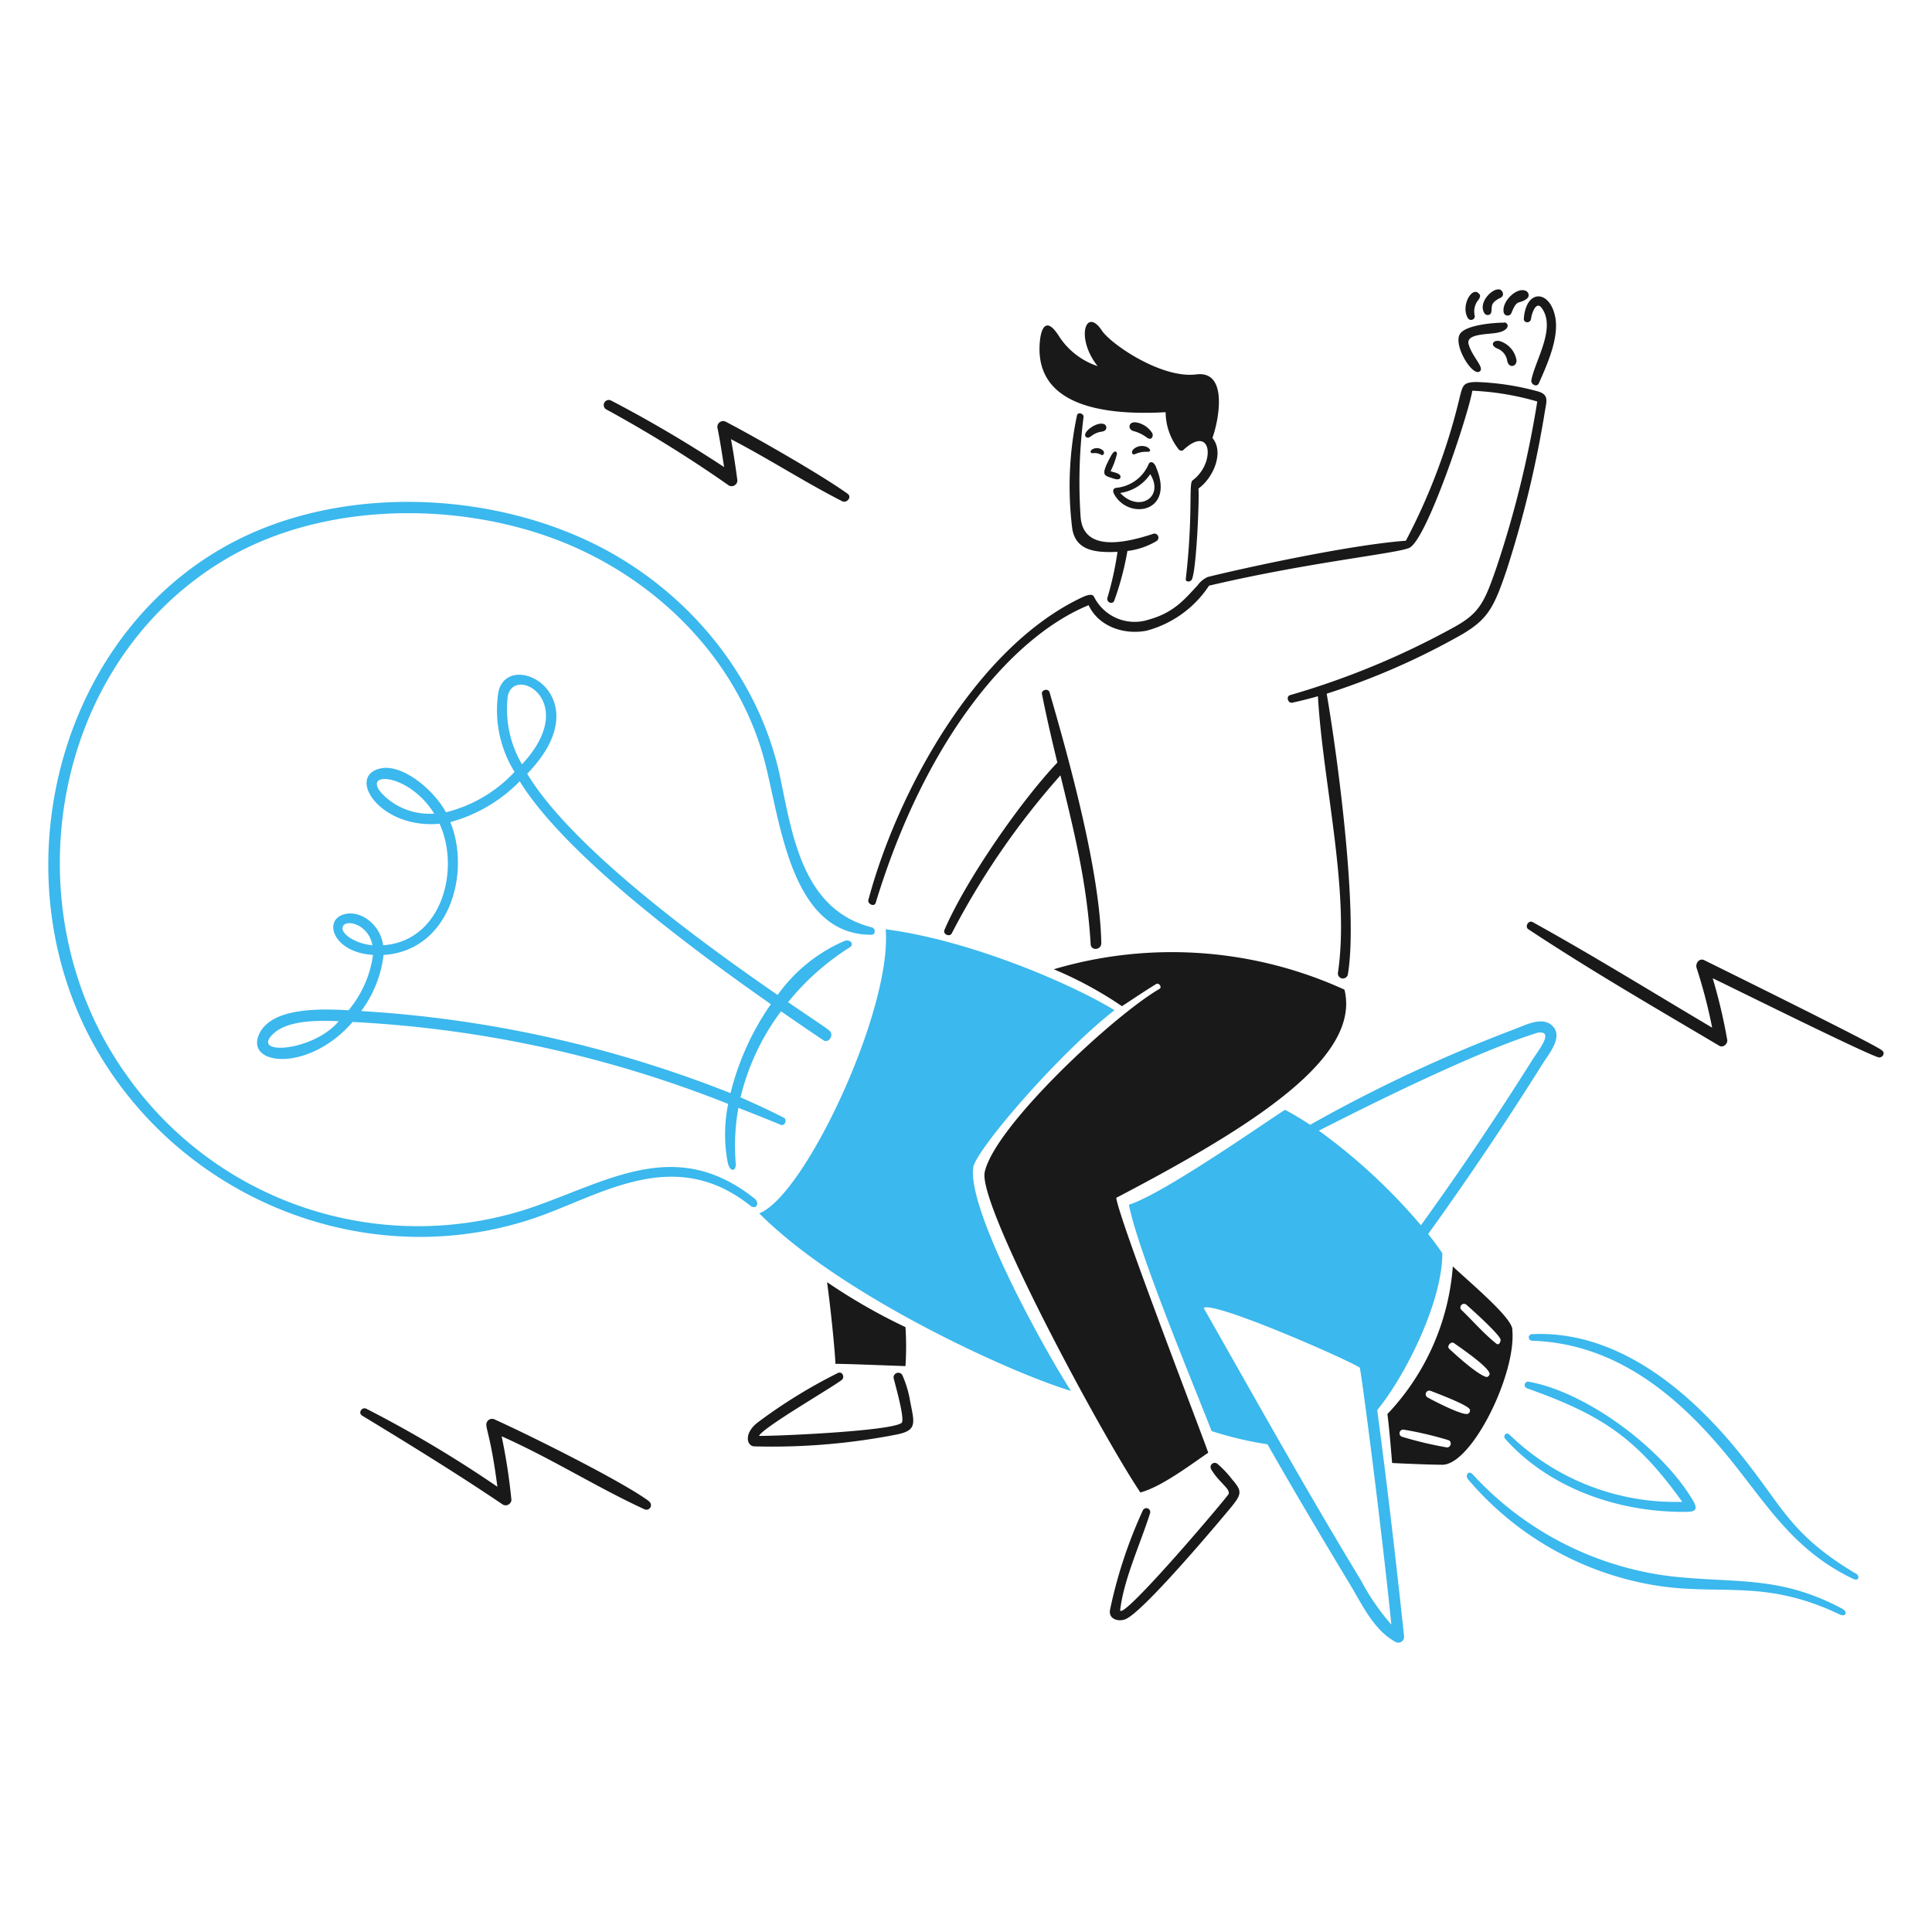
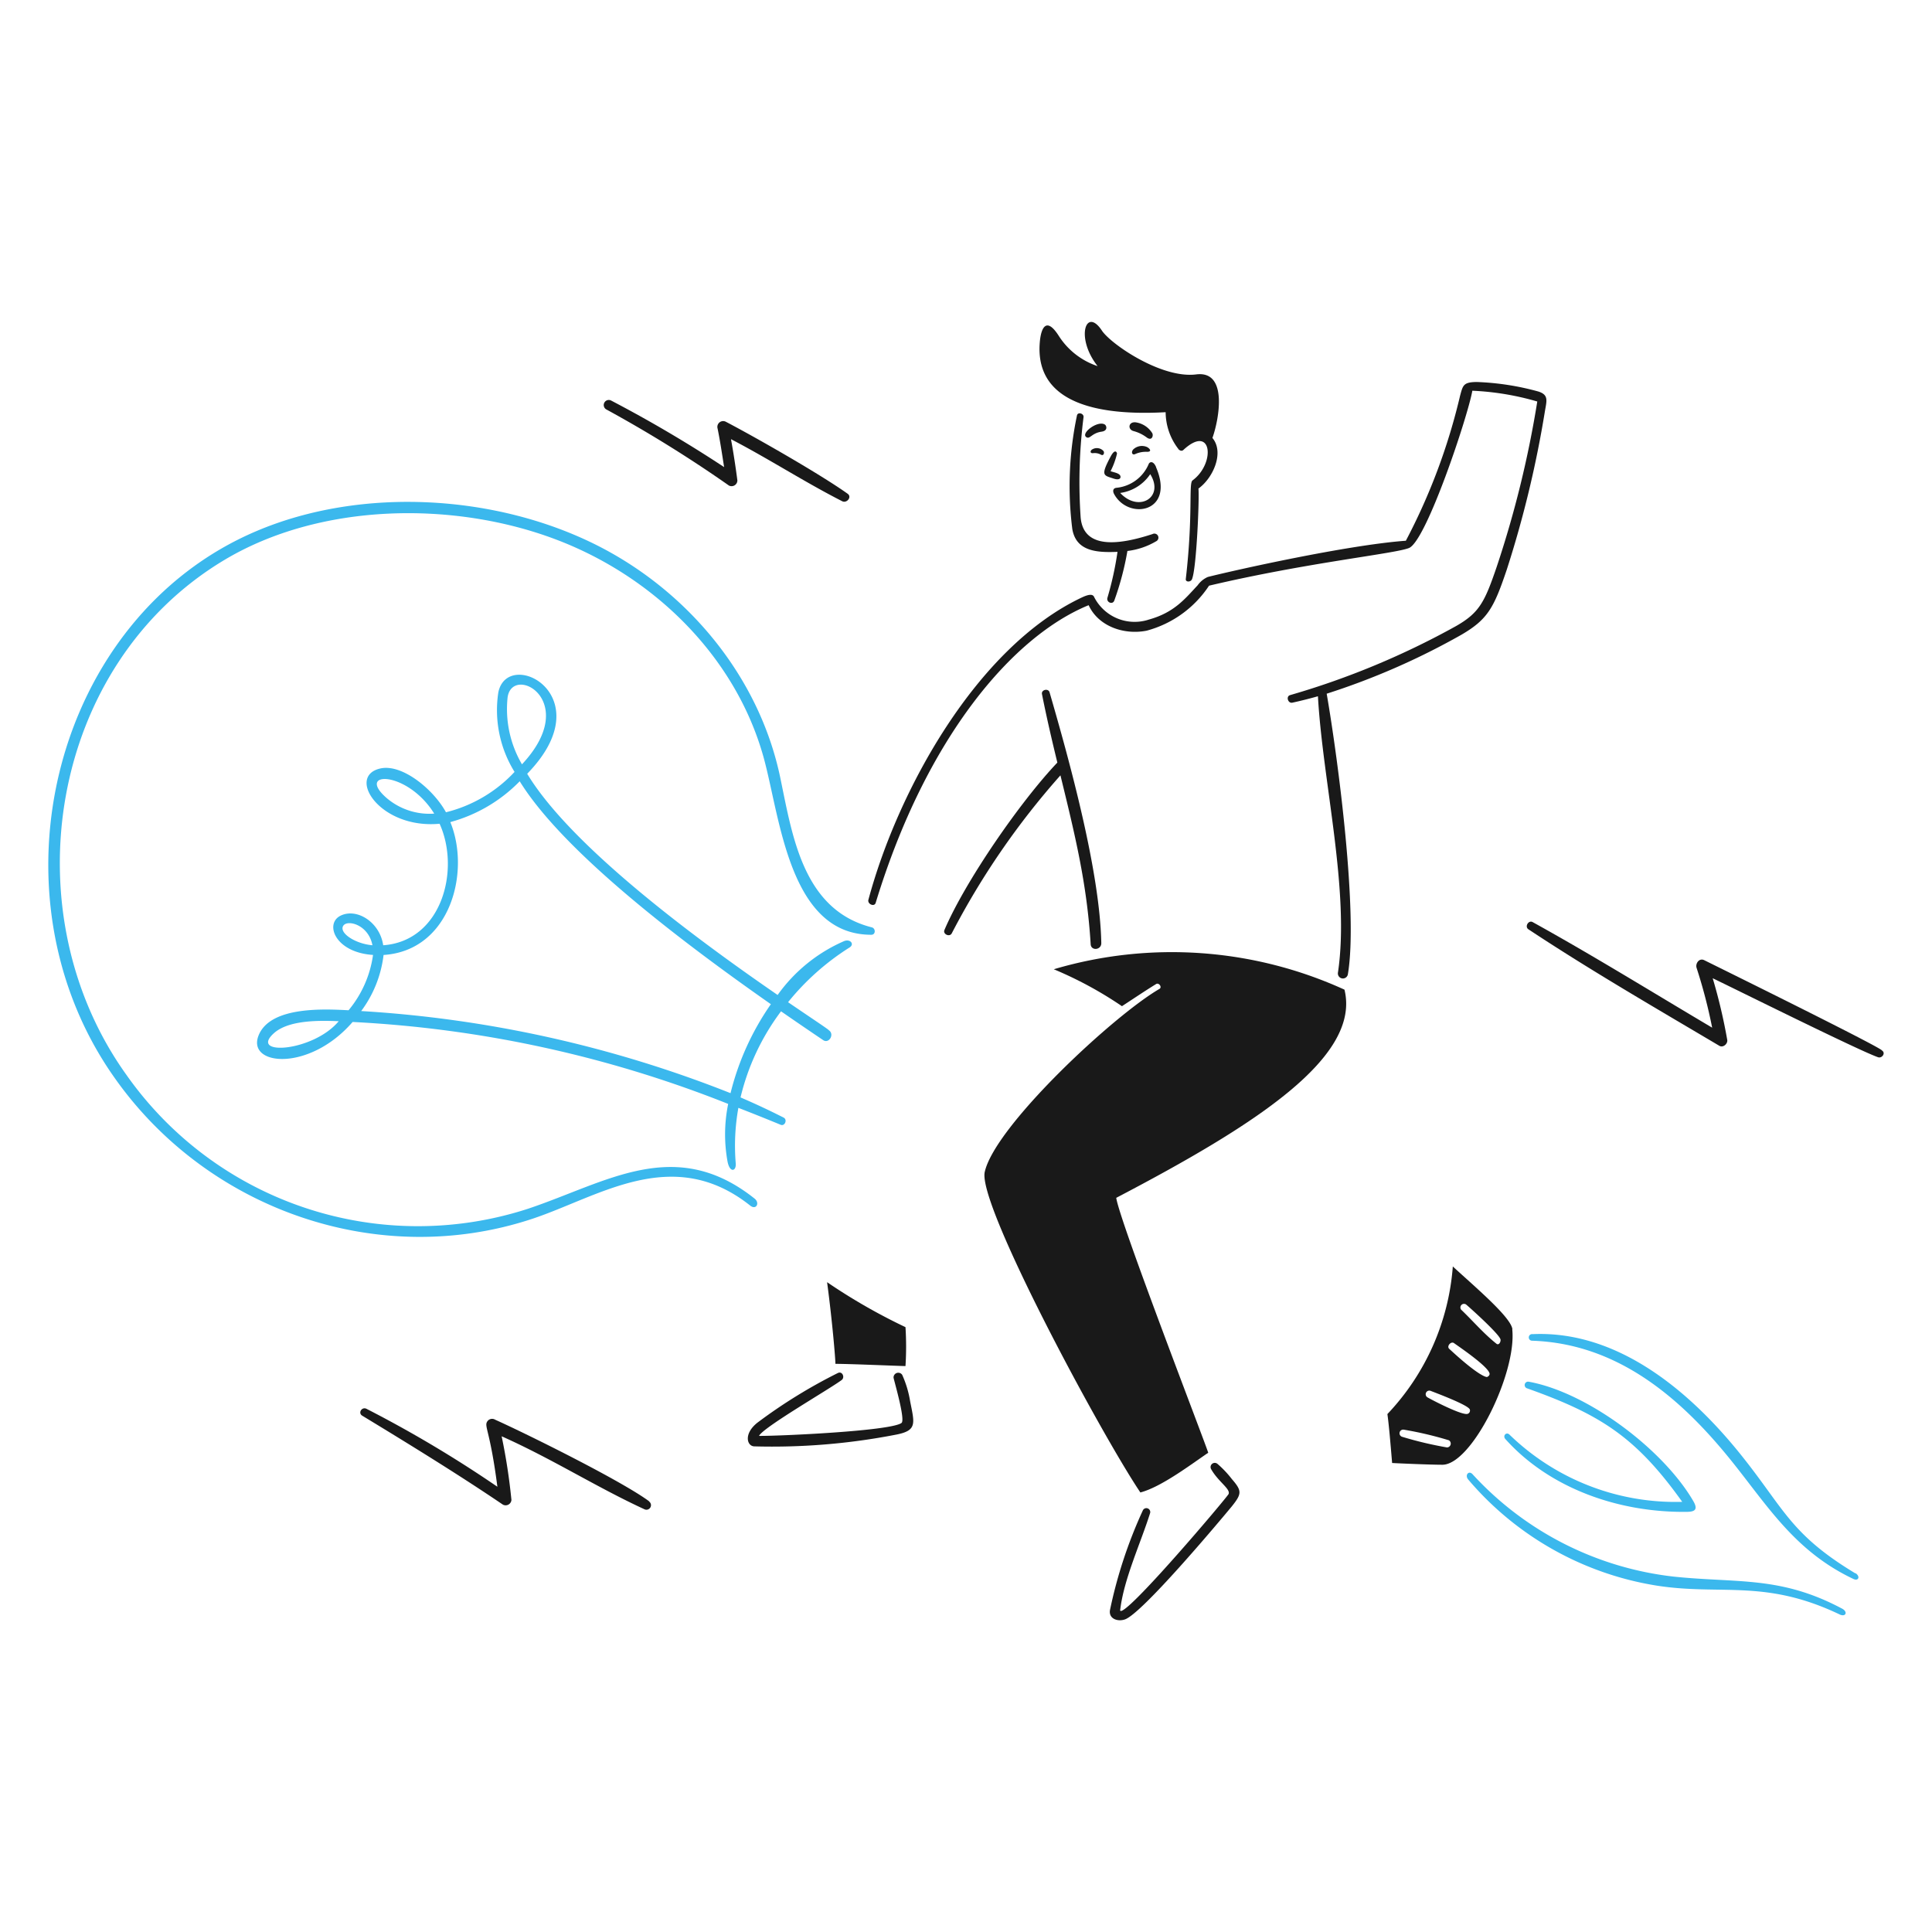
<svg xmlns="http://www.w3.org/2000/svg" viewBox="0 0 150 150" height="150" width="150">
  <g transform="matrix(0.75,0,0,0.75,0,0)">
    <path d="M114.222,46.679a.925.925,0,0,0-1.135-.167c-.253.133-.265.434.066.4a1.315,1.315,0,0,1,.826.163C114.276,47.228,114.353,46.819,114.222,46.679Zm.161-2.723c-.71-.476-2.5.856-1.947,1.284.373.289.56-.4,1.573-.549C114.728,44.6,114.539,44.06,114.383,43.956Zm4.891.874a2.426,2.426,0,0,0-1.712-1.11c-.761-.084-.856.754-.194.911a3.976,3.976,0,0,1,1.352.663C119.268,45.686,119.424,45.066,119.274,44.83Zm.4,3.509c-.241-.554-.567-.6-.742-.349a4.052,4.052,0,0,1-3.365,2.508c-.343.042-.391.314-.259.6,1.454,2.8,6.392,1.99,4.366-2.731Zm-.6.748c1.495,2.412-1.206,4-3.111,1.942A4.459,4.459,0,0,0,119.069,49.087Zm-3.106.163c.091.175,0,.525-.7.289-1.031-.343-1.363-.277-.289-2.291.476-.886.663-.368.651-.283a7.9,7.9,0,0,1-.664,1.809c.284.12.856.181,1,.464Zm1.321-2.695c-.211.265-.085.6.235.446a2.7,2.7,0,0,1,1.206-.229c.531.005.336-.313.021-.489A1.3,1.3,0,0,0,117.284,46.555Z" fill="#191919" />
-     <path d="M155.7,33.4c-1.043,0-4.131.235-4.613,1.254-.6,1.254,1.465,4.517,2.146,3.745.38-.434-.868-1.514-1.206-2.78-.289-1.146,2.159-.965,3.112-1.206,1.206-.272,1.073-1.025.543-1.037Zm1.272,3.787c.151.757-.8,1.037-.953.12a1.623,1.623,0,0,0-.964-1.206c-.905-.349-.477-.965.217-.784A2.493,2.493,0,0,1,156.968,37.19Zm-3.889-6.2c.138-.217.217-.434,0-.6-.694-.8-1.93,1.326-1.1,2.587a.387.387,0,0,0,.688-.26A1.888,1.888,0,0,1,153.079,31Zm.669,1.549c-1.061-1.3,1.423-3.407,1.809-2.243.115.332-.121.5-.362.6-1.049.567-.657.911-.856,1.538a.4.4,0,0,1-.6.078Zm4.293-2.375c-.928-.6-2.683,1.073-2.369,2.231a.422.422,0,0,0,.8-.024c.6-1.49.723-.8,1.592-1.454a.464.464,0,0,0,0-.729Zm2.949,2.635c.424,2.17-.814,4.89-1.688,6.874-.2.47-.869.121-.778-.332.41-2.086,2.551-5.324,1.1-7.411-.6-.892-1.073.543-1.133,1.062s-.784.47-.748,0C157.975,29.869,160.449,30.02,160.99,32.794Z" fill="#191919" />
    <path d="M108.649,71.664c-.128-.44-.875-.265-.784.187.47,2.376,1.019,4.734,1.592,7.091-3.8,3.992-9.522,12.253-11.687,17.325-.193.44.538.772.754.356a80.291,80.291,0,0,1,11.253-16.36c1.471,6.03,2.743,11.144,3.129,17.487.048.712,1.109.6,1.1-.12C113.859,90.213,110.764,78.942,108.649,71.664Zm50.49-30.1a28.34,28.34,0,0,0-6.723-1.116c-.441,2.569-4.752,15.546-6.556,16.281-1.471.6-10.527,1.5-20.7,3.9a11.2,11.2,0,0,1-6.47,4.661c-2.328.458-4.981-.44-5.994-2.641-7.767,3.172-16.776,13.531-22.046,30.814-.139.452-.869.126-.754-.314,3.045-11.354,11.211-26.134,22.052-31.278.833-.4,1.206-.374,1.333-.036a4.7,4.7,0,0,0,5.657,2.3c2.622-.729,3.726-2.14,5.046-3.551a2.547,2.547,0,0,1,1.049-.857c2.775-.7,14.437-3.31,20.5-3.75a63.133,63.133,0,0,0,5.615-15.015c.294-1.086.343-1.4,1.712-1.418a27.445,27.445,0,0,1,6.38.983c1.115.35.868.965.681,2.093a111.259,111.259,0,0,1-3.938,16.341c-1.333,3.95-1.96,5.156-4.721,6.76a74.051,74.051,0,0,1-13.924,6.091c1.206,6.97,3.257,22.763,2.195,29.035a.521.521,0,0,1-1.031-.151c1.261-8.442-1.58-19.791-2.069-28.619-.88.247-1.76.47-2.646.663-.452.1-.688-.639-.247-.778a82.607,82.607,0,0,0,17.21-7.163c2.412-1.381,2.954-2.509,4.19-6.127A107.6,107.6,0,0,0,159.139,41.562Z" fill="#191919" />
    <path d="M67.192,155.41c-2.871-2.129-12.79-7.037-15.932-8.442a.6.6,0,0,0-.83.2c-.319.515.313.952,1.059,6.74A124.141,124.141,0,0,0,37.94,145.84c-.477-.241-.911.428-.441.712,4.825,2.931,9.872,6.031,14.551,9.2a.6.6,0,0,0,.893-.477,61.373,61.373,0,0,0-1.013-6.591c5.2,2.317,9.835,5.277,14.773,7.55a.47.47,0,0,0,.489-.8ZM176.427,99.4c-.512-.259-.934.32-.8.784a53.811,53.811,0,0,1,1.616,6.2c-6.18-3.66-12.3-7.453-18.578-10.926-.434-.242-.857.47-.447.741,6.374,4.221,13.2,8.171,19.767,12.061.4.235.881-.217.82-.6a56.392,56.392,0,0,0-1.507-6.392c2.37,1.133,15.19,7.513,17.119,8.177.4.138.82-.423.41-.694C194.831,108.472,177.39,99.879,176.427,99.4ZM87.748,51.113c-2.762-1.974-9.407-5.777-12.609-7.453a.6.6,0,0,0-.856.693c.26,1.273.477,2.72.676,4a133.619,133.619,0,0,0-11.717-6.9.524.524,0,0,0-.494.922,133.515,133.515,0,0,1,12.711,7.888.6.6,0,0,0,.874-.531c-.18-1.375-.41-2.912-.663-4.269,3.914,2.032,7.664,4.468,11.524,6.428C87.658,52.12,88.221,51.451,87.748,51.113Z" fill="#191919" />
    <path d="M93.393,142.318a.49.49,0,0,0-.893.3c.085.439,1.243,4.365.826,4.684-1.109.851-12.988,1.37-14.749,1.34.392-.863,7.266-4.824,8.544-5.777.368-.266.091-.935-.361-.743a54.011,54.011,0,0,0-8.358,5.156c-1.435,1.141-1.086,2.412-.332,2.449a67.063,67.063,0,0,0,14.653-1.206c2.256-.428,1.948-1.152,1.49-3.48A10.805,10.805,0,0,0,93.393,142.318Zm34.124,10.789a10.62,10.62,0,0,0-1.471-1.556.434.434,0,0,0-.669.537c.735,1.3,2.014,2.037,1.809,2.568-.134.326-10.855,12.989-11.229,12.06.356-3.19,2.1-6.91,3.088-10.039a.4.4,0,0,0-.748-.3,48.182,48.182,0,0,0-3.383,10.252c-.193.934.772,1.278,1.537,1.012,1.762-.6,9.607-9.937,11.078-11.716C128.572,154.621,128.566,154.319,127.517,153.107Z" fill="#191919" />
    <path d="M90.251,96c-7.134-1.808-8.219-9.473-9.473-15.473-2.153-10.365-9.438-19.212-18.826-24-10.511-5.355-24.495-6.181-35.4-1.55C5.522,63.9-1.624,92.558,11.884,111.608c9.648,13.664,27.3,19.814,43.169,14.58,6.911-2.279,14.575-7.784,22.631-1.368.6.458,1-.29.428-.743-8.251-6.576-15.358-1.646-23.481,1.062a36.9,36.9,0,0,1-41.566-13.9C1,94.379,5.087,68.8,23.256,57.951c9.884-5.9,23.65-6.126,34.264-2.116C67.62,59.646,76.128,67.9,79.047,78.4c1.719,6.211,2.635,18.38,11.156,18.367C90.667,96.767,90.655,96.1,90.251,96Z" fill="#3BB8ED" />
    <path d="M87.393,97.418A16.539,16.539,0,0,0,80.5,103c-7.62-5.248-21.242-15.133-25.925-22.9,7.869-8.08-2-13.151-2.985-8.442a12.141,12.141,0,0,0,1.676,8.25,14.452,14.452,0,0,1-7.1,4.178c-1.267-2.334-4.493-5.017-6.76-4.541-3.618.772-.1,6.308,6.1,5.729,2.165,4.769.229,12.15-5.837,12.579-.343-2.376-2.707-3.884-4.4-3.069s-.6,3.817,3.347,4.07a11.4,11.4,0,0,1-2.533,5.728c-2.538-.132-8.062-.422-9.3,2.57-1.321,3.183,5.216,3.852,9.72-1.358a121.73,121.73,0,0,1,38.878,8.483,15.7,15.7,0,0,0-.062,5.99c.241,1.187.911.976.845.175a22.107,22.107,0,0,1,.273-5.758q2.148.834,4.382,1.754c.428.175.717-.531.307-.742q-2.162-1.1-4.466-2.092a24.2,24.2,0,0,1,4.192-8.913c1.574,1.092,3.045,2.094,4.357,2.978.6.417,1.206-.6.6-1.012-.022-.085-1.674-1.165-4.228-2.91a25.985,25.985,0,0,1,6.356-5.659C88.484,97.756,88.043,97.175,87.393,97.418ZM40.05,82.633c-3.319-2.86,2.111-2.9,4.9,1.592A6.837,6.837,0,0,1,40.05,82.633ZM35.54,95.826c.441-.656,2.61-.1,3.015,2.027C36.746,97.7,35.052,96.551,35.54,95.826Zm-7.2,11.144c1.533-1.392,4.709-1.339,6.723-1.254C32.422,108.882,25.745,109.326,28.34,106.97ZM52.55,72.164c.536-3.449,7.617.405,1.484,6.959A11.339,11.339,0,0,1,52.55,72.164Zm23.075,41a123.643,123.643,0,0,0-38.234-8.5,12.109,12.109,0,0,0,2.316-5.806c6.91-.446,9.032-8.6,6.91-13.755A15.846,15.846,0,0,0,53.8,80.878c4.533,7.331,16.75,16.6,26,23.076A27.729,27.729,0,0,0,75.625,113.162Z" fill="#3BB8ED" />
    <path d="M192.058,162.869c-6.748-4.076-7.351-6.687-11.874-12.313-5.2-6.471-12.663-12.844-21.527-12.446a.343.343,0,1,0-.037.681c8.81.3,15.335,5.874,20.581,12.392,3.8,4.722,6.6,9.4,12.663,12.271.531.253.736-.265.218-.6Zm-17.915-7.4c-4.783-6.694-8.443-9.045-16.108-11.766a.355.355,0,0,1,.224-.668c6.108,1.109,13.959,7.042,17.047,12.386.512.891.078,1.072-.646,1.085-6.988.1-14.194-2.37-18.826-7.538-.3-.331.091-.766.417-.465A24.683,24.683,0,0,0,174.143,155.471Zm16.546,11.053c.64.341.379.911-.26.6-7.748-3.7-12.265-1.93-18.964-2.985a32.266,32.266,0,0,1-19.478-10.981c-.374-.441.055-.977.453-.543a33.313,33.313,0,0,0,20.846,10.6C179.883,163.9,184.3,163.121,190.689,166.524Z" fill="#3BB8ED" />
-     <path d="M78.613,125.6c4.77-1.905,13.76-21.172,13.073-29.4,8.78,1.14,19.243,5.657,23.686,8.376-5.789,4.5-14.382,14.509-14.623,16.281-.6,4.384,7.086,18.4,10.119,23.133-6.235-1.882-23.675-9.794-32.255-18.363Zm65.42,42.579a23.893,23.893,0,0,1-3.147-4.577c-5.71-9.425-10.855-18.645-16.282-28.2,1.013-.783,15.323,5.53,16.156,6.181C140.862,141.583,142.961,157.577,144.033,168.182Zm-12.825-18.669c2.762,4.859,5.619,9.654,8.508,14.448,1.284,2.122,2.5,4.824,4.782,6.03a.6.6,0,0,0,.857-.561c-.839-7.839-1.744-15.648-2.786-23.451,2.954-3.618,6.741-11.228,6.741-16.239-.374-.567-.868-1.242-1.471-1.99q6.192-8.594,11.813-17.566c.633-1.025,2.243-2.846,1.037-4-1.019-.989-2.756-.078-3.818.326a153.756,153.756,0,0,0-21.243,9.931c-.863-.566-1.737-1.09-2.6-1.549-1.429.856-12.512,8.683-16.166,9.823.97,4.963,6.94,19.212,8.563,23.433A36.859,36.859,0,0,0,131.208,149.513Zm5.318-32.467c5.9-3,16.285-8.151,22.625-10.13,1.887-.308,0,1.942-.6,2.931-3.654,5.8-7.435,11.427-11.457,16.992A59.791,59.791,0,0,0,136.526,117.046Z" fill="#3BB8ED" />
    <path d="M86.5,141.185c1.514,0,6.712.229,7.236.229a31.845,31.845,0,0,0,0-4.028,60.181,60.181,0,0,1-8.116-4.655c.543,4.058.862,7.942.862,8.443Zm52.679-38.737a43.049,43.049,0,0,0-30.09-2.111,39.816,39.816,0,0,1,7.055,3.823c1.176-.766,2.34-1.555,3.534-2.291.289-.181.651.325.35.5-4.77,2.768-17.047,14.213-18.091,18.965-.729,3.395,12.061,27.135,16.113,33.165,2.171-.566,5.252-2.912,7.025-4.112-.356-1.158-9.214-24.066-9.522-26.388C129.947,116.468,140.892,109.443,139.179,102.448Z" fill="#191919" />
    <path d="M121.994,46.488a6.281,6.281,0,0,1-1.327-3.817c-8.8.489-13.459-1.863-13.031-7.2.126-1.592.693-2.677,1.942-.742a7.625,7.625,0,0,0,4.046,3.172c-2.328-2.948-1.206-6.175.44-3.684.923,1.4,6.169,5,9.769,4.541,3.383-.429,2.3,4.872,1.676,6.578,1.242,1.478.1,4.125-1.447,5.241.108.916-.2,8.381-.676,9.4-.138.3-.675.3-.633-.043.772-6.669.278-9.889.694-10.2,2.412-1.766,2.02-5.9-.941-3.159-.175.168-.392.06-.531-.091Zm-2.666,8.792c-2.828.923-7.133,1.888-7.459-1.706a53.441,53.441,0,0,1,.3-10.4c.035-.38-.6-.561-.682-.163a35.486,35.486,0,0,0-.482,11.759c.4,2.309,2.52,2.448,4.679,2.357a33.788,33.788,0,0,1-1.044,4.758c-.132.464.538.754.712.284a29.9,29.9,0,0,0,1.357-5.132,7.6,7.6,0,0,0,2.967-1,.418.418,0,1,0-.35-.76Z" fill="#191919" />
    <path d="M156.564,137.615c-.126-1.248-3.883-4.4-6.169-6.512a24.888,24.888,0,0,1-6.771,15.28c.156,1.158.289,2.689.488,5.066.838.047,3.938.181,5.2.181,3.063,0,7.713-9.5,7.236-14.015Zm-6.772,12.223a38.55,38.55,0,0,1-4.667-1.109.38.38,0,0,1,.2-.73,36.82,36.82,0,0,1,4.667,1.1A.4.4,0,0,1,149.792,149.838Zm2.159-3.485c-.512.248-3.829-1.49-4.149-1.683a.375.375,0,0,1,.3-.687c.6.235,3.877,1.459,4.052,1.924A.355.355,0,0,1,151.951,146.353Zm-1.929-6.724c-.29-.264.174-.8.482-.6.6.428,3.733,2.552,3.7,3.22a.336.336,0,0,1-.217.266C153.989,142.63,153.206,142.581,150.022,139.629Zm4.884-.53c-1.324-1.054-2.412-2.34-3.648-3.522a.374.374,0,0,1,.524-.525c.314.26,3.462,3.076,3.552,3.618C155.37,138.93,155.155,139.3,154.906,139.1Z" fill="#191919" />
  </g>
</svg>